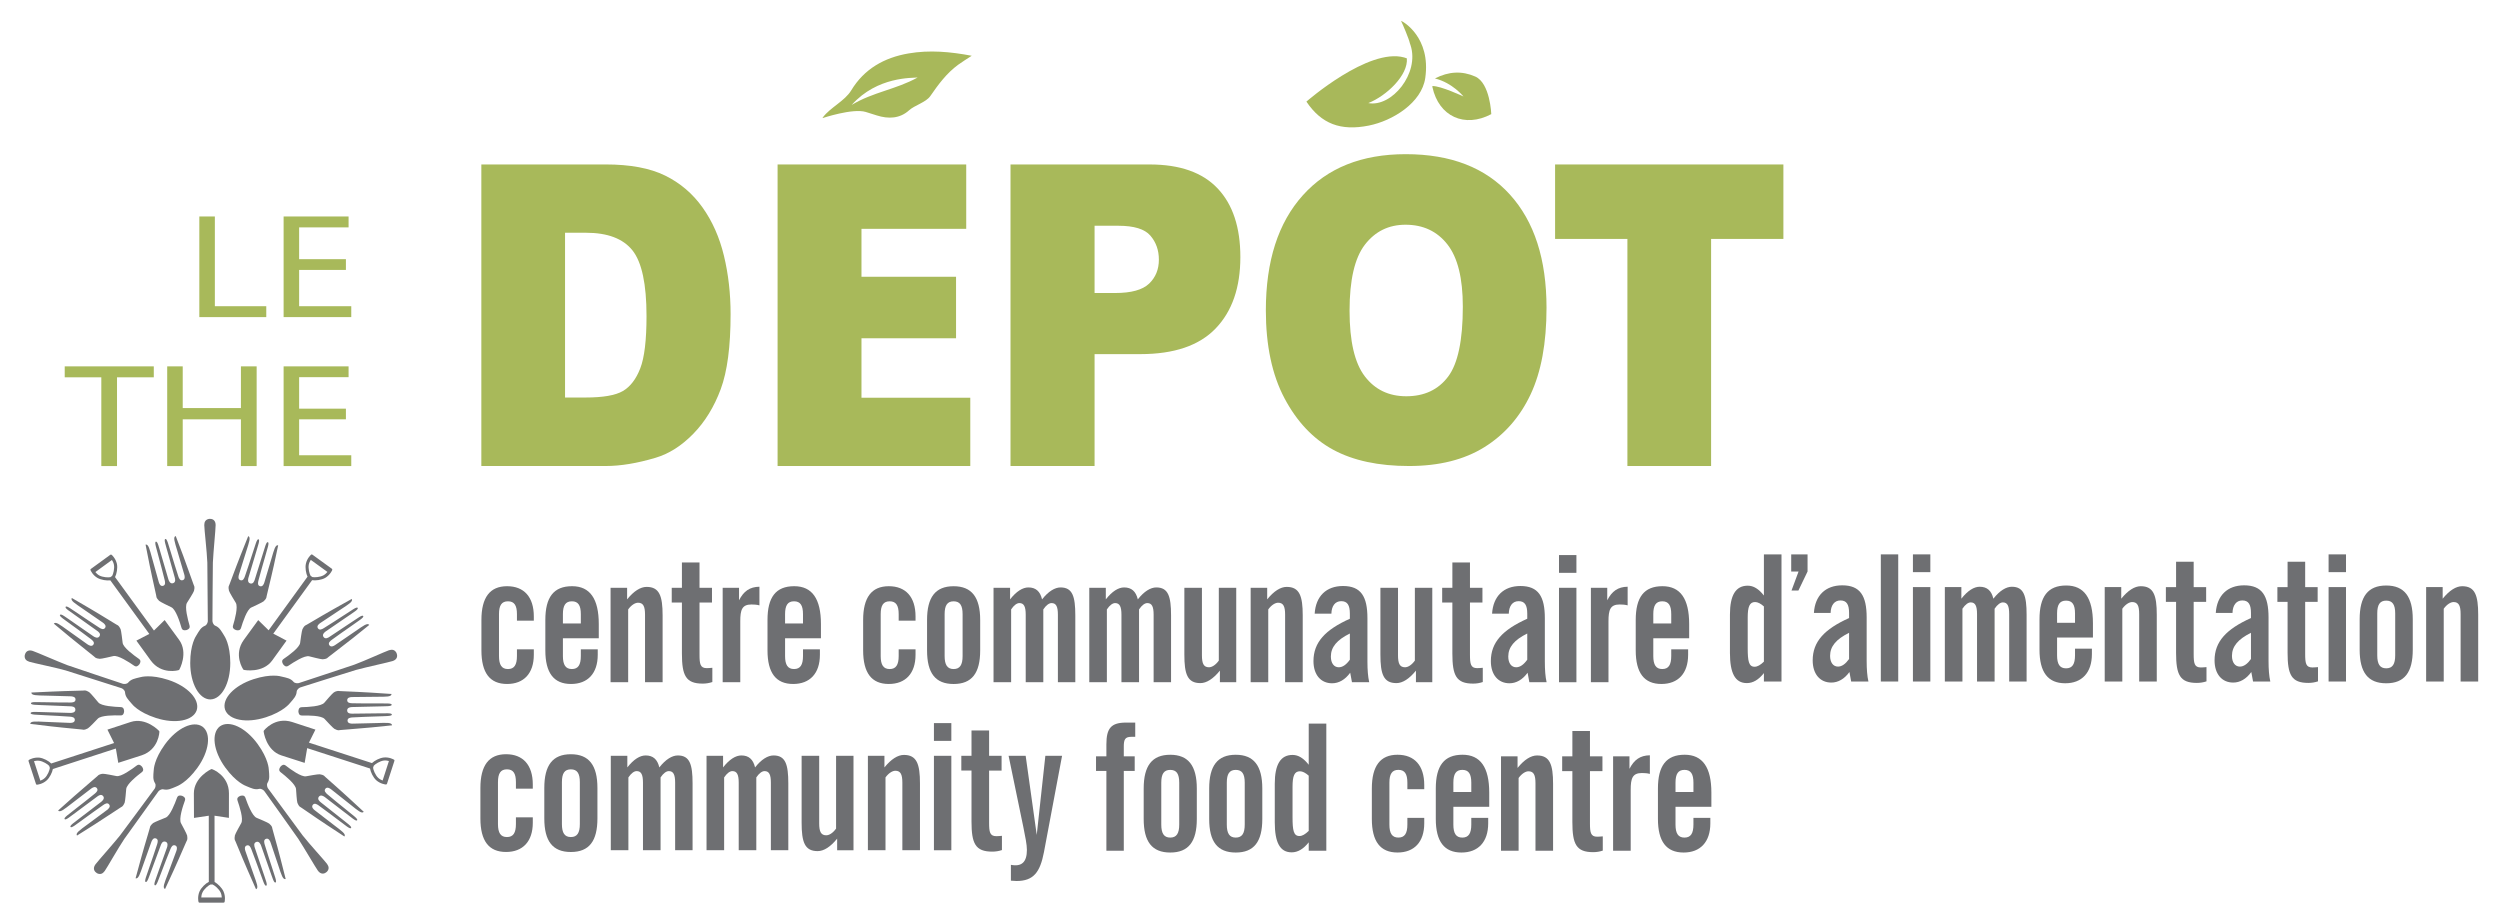
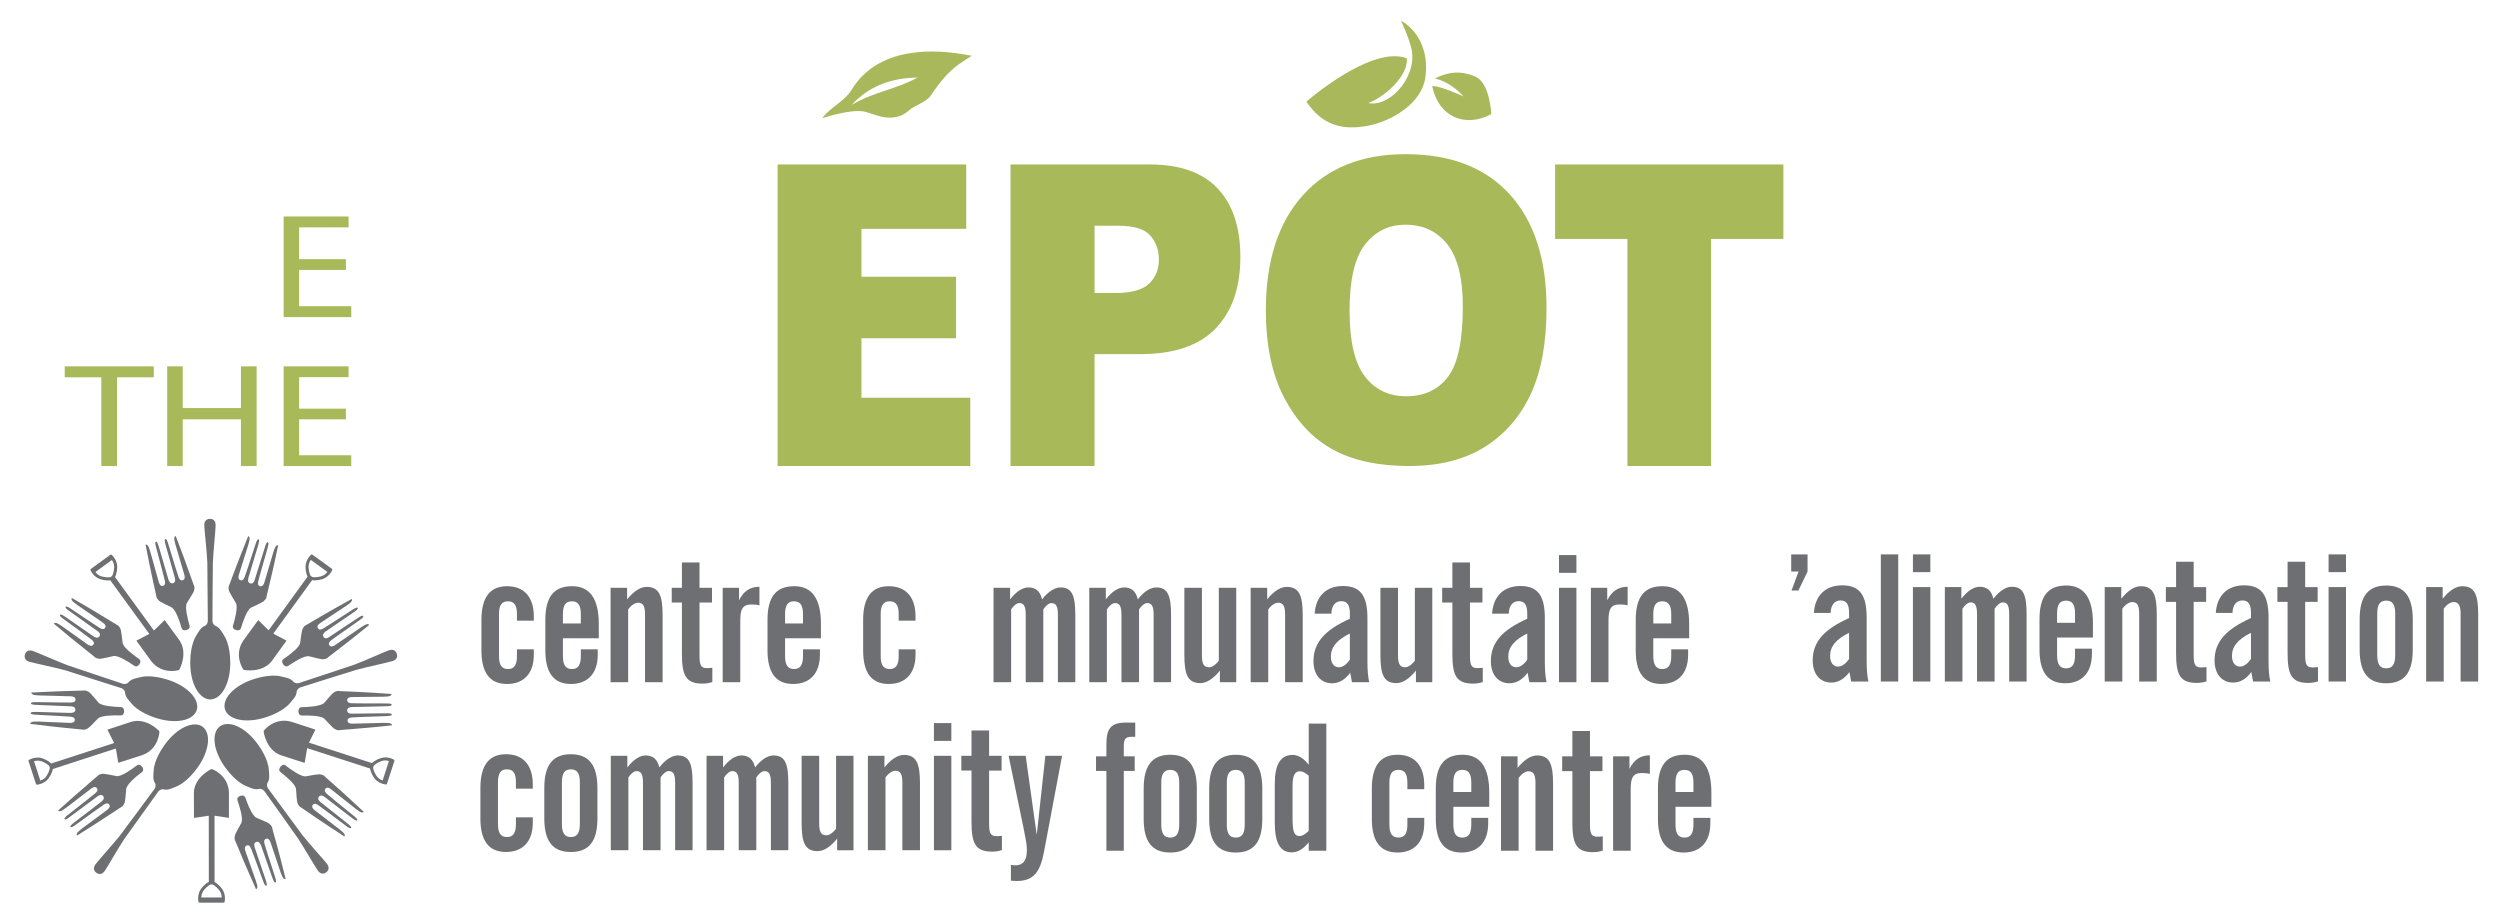
<svg xmlns="http://www.w3.org/2000/svg" version="1.1" id="Layer_1" x="0px" y="0px" viewBox="0 0 176 65" style="enable-background:new 0 0 176 65;" xml:space="preserve">
  <style type="text/css">
	.st0{fill:none;}
	.st1{fill:#A8B95A;}
	.st2{fill:#A8B85A;}
	.st3{fill:#6E6F72;}
	.st4{fill-rule:evenodd;clip-rule:evenodd;fill:#6E6F72;}
</style>
  <rect id="backgroundrect" class="st0" width="176" height="65" />
  <g>
    <g id="Layer_1_00000178927545087112599070000002622505163546631613_">
	</g>
    <g id="Layer_2_00000028314462953002932240000016105576952425116288_">
      <g id="svg_1">
-         <polygon id="svg_2" class="st1" points="14.033,15.24 15.126,15.24 15.126,21.557 18.746,21.557 18.746,22.325 14.033,22.325         " />
        <polygon id="svg_3" class="st1" points="24.352,19.003 21.059,19.003 21.059,21.557 24.729,21.557 24.729,22.324 19.966,22.324      19.966,15.24 24.54,15.24 24.54,16.008 21.059,16.008 21.059,18.246 24.352,18.246    " />
        <polygon id="svg_4" class="st1" points="7.133,26.563 4.556,26.563 4.556,25.792 10.827,25.792 10.827,26.563 8.238,26.563      8.238,32.811 7.133,32.811    " />
        <polygon id="svg_5" class="st1" points="12.864,25.792 12.864,28.728 16.961,28.728 16.961,25.792 18.068,25.792 18.068,32.811      16.961,32.811 16.961,29.521 12.864,29.521 12.864,32.811 11.771,32.811 11.771,25.792    " />
        <polygon id="svg_6" class="st1" points="24.352,29.52 21.059,29.52 21.059,32.05 24.729,32.05 24.729,32.811 19.966,32.811      19.966,25.792 24.54,25.792 24.54,26.553 21.059,26.553 21.059,28.77 24.352,28.77    " />
      </g>
      <path id="svg_7" class="st2" d="M57.903,8.316c0,0,0.018-0.04,0.031-0.058c0.519-0.695,1.542-1.148,1.993-1.897    c0.911-1.508,2.32-2.304,4.031-2.599c1.485-0.256,2.957-0.12,4.452,0.164c-0.335,0.221-0.653,0.412-0.952,0.63    c-0.815,0.595-1.402,1.393-1.968,2.213c-0.3,0.432-1.103,0.645-1.489,0.995c-0.655,0.594-1.458,0.619-2.269,0.364    c-0.435-0.136-0.349-0.114-0.785-0.247C60.033,7.604,57.903,8.316,57.903,8.316 M59.957,7.388    c1.516-0.913,3.121-1.086,4.645-1.933C64.241,5.5,61.773,5.364,59.957,7.388" />
      <path id="svg_8" class="st2" d="M91.971,7.153c1.053,1.572,2.419,2.083,4.391,1.688c1.68-0.334,3.732-1.605,3.978-3.36    c0.402-2.852-1.561-3.971-1.708-4.014c0.11,0.219,0.557,1.259,0.623,1.578c0.01,0.047,0.032,0.093,0.048,0.14    c0.648,1.979-1.323,4.385-2.974,4.072c1.284-0.506,2.816-1.967,2.714-3.148c-0.078-0.026-0.133-0.049-0.189-0.064    C96.328,3.341,91.971,7.153,91.971,7.153" />
      <path id="svg_9" class="st2" d="M100.841,6.058c0.58-0.021,2.187,0.734,2.187,0.734s-0.766-0.96-2.008-1.269    c0.968-0.499,1.901-0.545,2.836-0.135c1.052,0.462,1.13,2.647,1.13,2.647c-1.876,0.996-3.696,0.167-4.144-1.905    C100.834,6.096,100.841,6.058,100.841,6.058" />
-       <path id="svg_10" class="st1" d="M33.886,11.577h8.755c1.725,0,3.119,0.261,4.182,0.783c1.062,0.521,1.94,1.268,2.634,2.244    c0.694,0.974,1.197,2.109,1.509,3.403s0.468,2.664,0.468,4.112c0,2.269-0.231,4.029-0.695,5.279    c-0.465,1.25-1.108,2.298-1.932,3.142c-0.824,0.844-1.709,1.407-2.654,1.687c-1.292,0.387-2.463,0.58-3.512,0.58h-8.755    C33.886,32.807,33.886,11.577,33.886,11.577z M39.779,16.385v11.6h1.444c1.231,0,2.107-0.153,2.627-0.456    c0.521-0.305,0.929-0.836,1.223-1.593c0.295-0.758,0.442-1.988,0.442-3.687c0-2.249-0.329-3.788-0.987-4.619    c-0.66-0.83-1.752-1.245-3.279-1.245H39.779z" />
      <polygon id="svg_11" class="st1" points="54.742,11.578 68.022,11.578 68.022,16.11 60.648,16.11 60.648,19.484 67.306,19.484     67.306,23.814 60.648,23.814 60.648,28 68.308,28 68.308,32.807 54.742,32.807   " />
      <path id="svg_12" class="st1" d="M71.14,11.578h9.794c2.134,0,3.731,0.565,4.794,1.695c1.062,1.128,1.593,2.737,1.593,4.822    c0,2.142-0.578,3.817-1.736,5.024c-1.157,1.207-2.925,1.811-5.301,1.811h-3.226v7.878H71.14V11.578z M77.058,20.628h1.444    c1.137,0,1.933-0.22,2.393-0.659c0.46-0.44,0.69-1.002,0.69-1.688c0-0.666-0.2-1.23-0.598-1.693    c-0.4-0.464-1.15-0.695-2.251-0.695h-1.678V20.628z" />
      <path id="svg_13" class="st1" d="M89.116,21.845c0-3.466,0.867-6.164,2.602-8.094c1.734-1.932,4.149-2.897,7.245-2.897    c3.174,0,5.62,0.949,7.337,2.846c1.717,1.897,2.575,4.554,2.575,7.971c0,2.481-0.375,4.515-1.125,6.104    c-0.75,1.588-1.834,2.824-3.252,3.707s-3.185,1.326-5.301,1.326c-2.15,0-3.93-0.382-5.339-1.145    c-1.41-0.763-2.552-1.97-3.428-3.62C89.554,26.393,89.116,24.326,89.116,21.845 M95.009,21.874c0,2.144,0.357,3.683,1.073,4.619    c0.716,0.937,1.689,1.404,2.92,1.404c1.267,0,2.246-0.458,2.94-1.375s1.041-2.563,1.041-4.937c0-1.999-0.362-3.459-1.086-4.38    c-0.725-0.923-1.706-1.384-2.947-1.384c-1.188,0-2.141,0.469-2.862,1.405C95.368,18.162,95.009,19.712,95.009,21.874" />
      <polygon id="svg_14" class="st1" points="109.478,11.578 125.551,11.578 125.551,16.82 120.461,16.82 120.461,32.807     114.569,32.807 114.569,16.82 109.478,16.82   " />
      <path id="svg_15" class="st3" d="M37.509,57.925c0,1.312-0.706,2.054-1.883,2.054c-1.212,0-1.806-0.778-1.806-2.364v-2.142    c0-1.584,0.594-2.376,1.806-2.376c1.19,0,1.883,0.755,1.883,2.129v0.297h-1.188v-0.458c0-0.619-0.187-0.904-0.632-0.904    c-0.446,0-0.632,0.285-0.632,0.904v2.948c0,0.619,0.186,0.915,0.632,0.915c0.445,0,0.632-0.296,0.632-0.915v-0.472h1.188V57.925z" />
      <path id="svg_16" class="st3" d="M42.059,57.617c0,1.596-0.581,2.364-1.87,2.364c-1.288,0-1.87-0.768-1.87-2.364v-2.143    c0-1.596,0.582-2.376,1.87-2.376c1.276,0,1.87,0.78,1.87,2.376V57.617z M40.189,54.162c-0.445,0-0.63,0.284-0.63,0.902v2.95    c0,0.618,0.185,0.914,0.63,0.914s0.632-0.296,0.632-0.914v-2.95C40.821,54.446,40.634,54.162,40.189,54.162" />
      <path id="svg_17" class="st3" d="M43,53.208h1.164v0.818c0.445-0.571,0.89-0.843,1.288-0.843c0.52,0,0.83,0.272,0.965,0.843    c0.446-0.571,0.905-0.843,1.301-0.843c0.841,0,1.039,0.632,1.039,1.969v4.704H47.53v-4.753c0-0.569-0.122-0.817-0.445-0.817    c-0.173,0-0.383,0.148-0.581,0.445v5.125h-1.238v-4.753c0-0.569-0.124-0.817-0.446-0.817c-0.173,0-0.384,0.148-0.581,0.445v5.125    H43V53.208z" />
      <path id="svg_18" class="st3" d="M49.74,53.208h1.164v0.818c0.445-0.571,0.89-0.843,1.288-0.843c0.519,0,0.829,0.272,0.965,0.843    c0.445-0.571,0.904-0.843,1.301-0.843c0.841,0,1.039,0.632,1.039,1.969v4.704H54.27v-4.753c0-0.569-0.122-0.817-0.445-0.817    c-0.173,0-0.384,0.148-0.581,0.445v5.125h-1.238v-4.753c0-0.569-0.125-0.817-0.447-0.817c-0.173,0-0.383,0.148-0.58,0.445v5.125    H49.74V53.208z" />
      <path id="svg_19" class="st3" d="M60.086,59.858h-1.151V59.04c-0.471,0.584-0.941,0.879-1.374,0.879    c-0.916,0-1.127-0.644-1.127-2.005v-4.705h1.237v4.753c0,0.584,0.124,0.843,0.497,0.843c0.21,0,0.47-0.162,0.692-0.472v-5.124    h1.226C60.086,53.209,60.086,59.858,60.086,59.858z" />
      <path id="svg_20" class="st3" d="M61.1,53.208h1.164v0.818c0.471-0.583,0.942-0.88,1.373-0.88c0.904,0,1.129,0.645,1.129,2.006    v4.704h-1.24v-4.753c0-0.583-0.123-0.842-0.495-0.842c-0.198,0-0.47,0.161-0.692,0.47v5.125H61.1    C61.1,59.856,61.1,53.208,61.1,53.208z" />
      <path id="svg_21" class="st3" d="M65.749,50.907h1.225v1.251h-1.225V50.907z M65.749,53.209h1.225v6.649h-1.225V53.209z" />
      <path id="svg_22" class="st3" d="M68.394,54.248h-0.717V53.21h0.717v-1.784h1.239v1.784h0.879v1.038h-0.879v3.666    c0,0.655,0.05,0.953,0.507,0.953c0.124,0,0.248-0.012,0.396-0.025v1.003c-0.223,0.074-0.446,0.11-0.681,0.11    c-1.189,0-1.461-0.569-1.461-2.115L68.394,54.248L68.394,54.248z" />
      <path id="svg_23" class="st3" d="M71.167,60.884c0.768,0.15,1.127-0.198,1.127-1.052c0-0.372-0.112-0.916-0.249-1.596l-1.04-5.028    h1.202l0.779,5.572l0.607-5.572h1.177l-1.276,6.784c-0.273,1.413-0.73,2.031-1.931,2.031c-0.11,0-0.235-0.012-0.396-0.024V60.884z    " />
      <path id="svg_24" class="st3" d="M77.89,54.274h-0.73v-1.026h0.73v-0.844c0-1.14,0.334-1.534,1.387-1.534h0.644v1.002h-0.272    c-0.447,0-0.534,0.186-0.534,0.692v0.684h0.768v1.026h-0.768v5.62H77.89V54.274z" />
      <path id="svg_25" class="st3" d="M84.256,57.655c0,1.596-0.582,2.363-1.87,2.363s-1.87-0.767-1.87-2.363v-2.143    c0-1.597,0.582-2.377,1.87-2.377c1.275,0,1.87,0.78,1.87,2.377V57.655z M82.386,54.2c-0.445,0-0.632,0.283-0.632,0.902v2.948    c0,0.618,0.187,0.916,0.632,0.916c0.445,0,0.632-0.298,0.632-0.916v-2.948C83.018,54.483,82.831,54.2,82.386,54.2" />
      <path id="svg_26" class="st3" d="M88.866,57.655c0,1.596-0.58,2.363-1.869,2.363c-1.288,0-1.87-0.767-1.87-2.363v-2.143    c0-1.597,0.582-2.377,1.87-2.377c1.276,0,1.869,0.78,1.869,2.377V57.655z M86.997,54.2c-0.445,0-0.63,0.283-0.63,0.902v2.948    c0,0.618,0.185,0.916,0.63,0.916c0.446,0,0.632-0.298,0.632-0.916v-2.948C87.629,54.483,87.443,54.2,86.997,54.2" />
      <path id="svg_27" class="st3" d="M93.373,59.893h-1.239V59.3c-0.371,0.47-0.767,0.705-1.2,0.705c-0.832,0-1.19-0.705-1.19-2.117    v-2.711c0-1.36,0.41-2.03,1.251-2.03c0.408,0,0.768,0.222,1.139,0.693v-2.898h1.239V59.893z M91.515,54.298    c-0.396,0-0.52,0.345-0.52,1.089v2.154c0,0.915,0.075,1.315,0.483,1.315c0.21,0,0.409-0.125,0.656-0.361v-3.887    C91.911,54.409,91.701,54.298,91.515,54.298" />
      <path id="svg_28" class="st3" d="M100.267,57.963c0,1.312-0.705,2.054-1.882,2.054c-1.213,0-1.807-0.778-1.807-2.364v-2.142    c0-1.584,0.594-2.377,1.807-2.377c1.189,0,1.882,0.754,1.882,2.128v0.299h-1.188v-0.458c0-0.619-0.187-0.905-0.632-0.905    c-0.446,0-0.633,0.286-0.633,0.905v2.946c0,0.619,0.187,0.916,0.633,0.916c0.445,0,0.632-0.297,0.632-0.916v-0.471h1.188    C100.267,57.578,100.267,57.963,100.267,57.963z" />
      <path id="svg_29" class="st3" d="M104.769,57.963c0,1.312-0.706,2.055-1.884,2.055c-1.213,0-1.805-0.78-1.805-2.364v-2.143    c0-1.597,0.581-2.378,1.882-2.378c1.261,0,1.88,0.893,1.88,2.663v1.002h-2.525v1.251c0,0.618,0.185,0.917,0.63,0.917    c0.447,0,0.632-0.299,0.632-0.917v-0.47h1.19V57.963z M102.317,55.759h1.262v-0.655c0-0.621-0.185-0.905-0.632-0.905    c-0.445,0-0.63,0.284-0.63,0.905V55.759z" />
      <path id="svg_30" class="st3" d="M105.671,53.247h1.165v0.816c0.47-0.583,0.941-0.879,1.374-0.879    c0.902,0,1.127,0.644,1.127,2.005v4.704h-1.239v-4.751c0-0.583-0.124-0.843-0.495-0.843c-0.199,0-0.471,0.162-0.693,0.471v5.123    h-1.239V53.247z" />
      <path id="svg_31" class="st3" d="M110.695,54.286h-0.718v-1.038h0.718v-1.785h1.238v1.785h0.879v1.038h-0.879v3.665    c0,0.656,0.05,0.953,0.508,0.953c0.123,0,0.247-0.013,0.395-0.024v1.002c-0.223,0.075-0.446,0.11-0.68,0.11    c-1.19,0-1.461-0.569-1.461-2.116V54.286z" />
      <path id="svg_32" class="st3" d="M113.562,53.247h1.152v0.879c0.333-0.646,0.755-0.942,1.436-0.954v1.312    c-0.173-0.049-0.36-0.063-0.557-0.063c-0.67,0-0.792,0.373-0.792,1.19v4.282h-1.239V53.247z" />
      <path id="svg_33" class="st3" d="M120.408,57.963c0,1.312-0.706,2.055-1.882,2.055c-1.215,0-1.807-0.78-1.807-2.364v-2.143    c0-1.597,0.581-2.378,1.882-2.378c1.262,0,1.88,0.893,1.88,2.663v1.002h-2.525v1.251c0,0.618,0.185,0.917,0.63,0.917    c0.448,0,0.632-0.299,0.632-0.917v-0.47h1.19C120.408,57.579,120.408,57.963,120.408,57.963z M117.956,55.759h1.262v-0.655    c0-0.621-0.184-0.905-0.632-0.905c-0.445,0-0.63,0.284-0.63,0.905V55.759z" />
      <path id="svg_34" class="st3" d="M37.581,46.096c0,1.313-0.706,2.056-1.883,2.056c-1.212,0-1.806-0.78-1.806-2.366v-2.141    c0-1.583,0.594-2.376,1.806-2.376c1.19,0,1.883,0.754,1.883,2.129v0.298h-1.188v-0.46c0-0.618-0.187-0.904-0.632-0.904    c-0.446,0-0.632,0.286-0.632,0.904v2.948c0,0.618,0.186,0.917,0.632,0.917c0.445,0,0.632-0.299,0.632-0.917v-0.471h1.188V46.096z" />
      <path id="svg_35" class="st3" d="M42.081,46.097c0,1.313-0.706,2.055-1.882,2.055c-1.214,0-1.807-0.781-1.807-2.364v-2.142    c0-1.598,0.581-2.378,1.882-2.378c1.262,0,1.88,0.891,1.88,2.662v1.003h-2.525v1.251c0,0.618,0.186,0.916,0.632,0.916    c0.445,0,0.63-0.298,0.63-0.916v-0.47h1.19V46.097z M39.629,43.892h1.262v-0.655c0-0.619-0.185-0.905-0.63-0.905    c-0.446,0-0.632,0.286-0.632,0.905V43.892z" />
      <path id="svg_36" class="st3" d="M42.984,41.379h1.165v0.817c0.47-0.583,0.94-0.879,1.374-0.879c0.902,0,1.125,0.645,1.125,2.006    v4.704H45.41v-4.753c0-0.583-0.123-0.842-0.494-0.842c-0.199,0-0.471,0.161-0.693,0.472v5.123h-1.239    C42.984,48.027,42.984,41.379,42.984,41.379z" />
      <path id="svg_37" class="st3" d="M48.007,42.42H47.29v-1.04h0.717v-1.783h1.239v1.783h0.878v1.04h-0.878v3.663    c0,0.658,0.049,0.954,0.507,0.954c0.124,0,0.247-0.012,0.396-0.025v1.003c-0.224,0.076-0.446,0.111-0.682,0.111    c-1.188,0-1.46-0.569-1.46-2.116V42.42z" />
      <path id="svg_38" class="st3" d="M50.876,41.379h1.152v0.88c0.333-0.646,0.754-0.942,1.436-0.954v1.313    c-0.175-0.049-0.36-0.063-0.557-0.063c-0.67,0-0.792,0.373-0.792,1.188v4.284h-1.239C50.876,48.027,50.876,41.379,50.876,41.379z" />
      <path id="svg_39" class="st3" d="M57.721,46.097c0,1.313-0.707,2.055-1.883,2.055c-1.213,0-1.806-0.781-1.806-2.364v-2.142    c0-1.598,0.58-2.378,1.881-2.378c1.262,0,1.881,0.891,1.881,2.662v1.003h-2.525v1.251c0,0.618,0.186,0.916,0.63,0.916    c0.447,0,0.632-0.298,0.632-0.916v-0.47h1.19V46.097z M55.269,43.892h1.262v-0.655c0-0.619-0.185-0.905-0.632-0.905    c-0.444,0-0.63,0.286-0.63,0.905V43.892z" />
      <path id="svg_40" class="st3" d="M64.454,46.096c0,1.313-0.705,2.056-1.883,2.056c-1.212,0-1.806-0.78-1.806-2.366v-2.141    c0-1.583,0.594-2.376,1.806-2.376c1.19,0,1.883,0.754,1.883,2.129v0.298h-1.187v-0.46c0-0.618-0.188-0.904-0.633-0.904    c-0.446,0-0.633,0.286-0.633,0.904v2.948c0,0.618,0.187,0.917,0.633,0.917c0.445,0,0.633-0.299,0.633-0.917v-0.471h1.187V46.096z" />
-       <path id="svg_41" class="st3" d="M69.005,45.788c0,1.598-0.582,2.365-1.87,2.365s-1.87-0.767-1.87-2.365v-2.142    c0-1.596,0.582-2.376,1.87-2.376c1.275,0,1.87,0.78,1.87,2.376V45.788z M67.135,42.333c-0.445,0-0.633,0.285-0.633,0.902v2.95    c0,0.618,0.188,0.916,0.633,0.916s0.632-0.298,0.632-0.916v-2.95C67.767,42.618,67.58,42.333,67.135,42.333" />
      <path id="svg_42" class="st3" d="M69.945,41.379h1.165v0.817c0.444-0.569,0.89-0.841,1.288-0.841c0.519,0,0.828,0.272,0.964,0.841    c0.446-0.569,0.905-0.841,1.301-0.841c0.841,0,1.039,0.631,1.039,1.968v4.704h-1.226v-4.753c0-0.569-0.123-0.817-0.446-0.817    c-0.173,0-0.383,0.148-0.581,0.447v5.123h-1.238v-4.753c0-0.569-0.125-0.817-0.446-0.817c-0.173,0-0.384,0.148-0.581,0.447v5.123    h-1.239C69.945,48.027,69.945,41.379,69.945,41.379z" />
      <path id="svg_43" class="st3" d="M76.685,41.379h1.164v0.817c0.445-0.569,0.89-0.841,1.287-0.841c0.519,0,0.83,0.272,0.966,0.841    c0.445-0.569,0.905-0.841,1.3-0.841c0.842,0,1.04,0.631,1.04,1.968v4.704h-1.227v-4.753c0-0.569-0.122-0.817-0.445-0.817    c-0.174,0-0.384,0.148-0.582,0.447v5.123H78.95v-4.753c0-0.569-0.124-0.817-0.446-0.817c-0.173,0-0.383,0.148-0.58,0.447v5.123    h-1.239L76.685,41.379L76.685,41.379z" />
      <path id="svg_44" class="st3" d="M87.031,48.028h-1.15v-0.816c-0.472,0.582-0.942,0.879-1.375,0.879    c-0.917,0-1.127-0.646-1.127-2.006V41.38h1.237v4.753c0,0.583,0.124,0.843,0.497,0.843c0.21,0,0.47-0.162,0.692-0.47V41.38h1.226    V48.028z" />
      <path id="svg_45" class="st3" d="M88.046,41.379h1.164v0.817c0.471-0.583,0.941-0.879,1.373-0.879    c0.904,0,1.129,0.645,1.129,2.006v4.704h-1.24v-4.753c0-0.583-0.123-0.842-0.494-0.842c-0.199,0-0.472,0.161-0.693,0.472v5.123    h-1.239V41.379z" />
      <path id="svg_46" class="st3" d="M95.054,47.36c-0.359,0.495-0.803,0.743-1.275,0.743c-0.791,0-1.311-0.595-1.311-1.561    c0-1.325,0.829-2.204,2.562-2.983V43.2c0-0.595-0.173-0.878-0.607-0.878c-0.433,0-0.681,0.344-0.693,0.878h-1.177    c0.076-1.227,0.819-1.945,1.994-1.945c1.263,0,1.72,0.732,1.72,2.266v3.057c0,0.583,0.038,1.066,0.125,1.45h-1.214L95.054,47.36z     M93.693,46.22c0,0.471,0.222,0.756,0.558,0.756c0.272,0,0.531-0.185,0.779-0.533v-1.844    C94.126,45.044,93.693,45.552,93.693,46.22" />
      <path id="svg_47" class="st3" d="M100.833,48.028h-1.151v-0.816c-0.471,0.582-0.941,0.879-1.374,0.879    c-0.917,0-1.127-0.646-1.127-2.006V41.38h1.239v4.753c0,0.583,0.122,0.843,0.495,0.843c0.21,0,0.47-0.162,0.692-0.47V41.38h1.226    V48.028z" />
      <path id="svg_48" class="st3" d="M102.247,42.42h-0.718v-1.04h0.718v-1.783h1.239v1.783h0.878v1.04h-0.878v3.663    c0,0.658,0.049,0.954,0.507,0.954c0.123,0,0.248-0.012,0.395-0.025v1.003c-0.223,0.076-0.446,0.111-0.68,0.111    c-1.19,0-1.461-0.569-1.461-2.116V42.42z" />
      <path id="svg_49" class="st3" d="M107.543,47.36c-0.359,0.495-0.804,0.743-1.275,0.743c-0.791,0-1.312-0.595-1.312-1.561    c0-1.325,0.83-2.204,2.563-2.983V43.2c0-0.595-0.173-0.878-0.607-0.878c-0.433,0-0.681,0.344-0.693,0.878h-1.177    c0.077-1.227,0.819-1.945,1.994-1.945c1.263,0,1.721,0.732,1.721,2.266v3.057c0,0.583,0.036,1.066,0.124,1.45h-1.214    L107.543,47.36z M106.182,46.22c0,0.471,0.223,0.756,0.557,0.756c0.273,0,0.531-0.185,0.78-0.533v-1.844    C106.615,45.044,106.182,45.552,106.182,46.22" />
      <path id="svg_50" class="st3" d="M109.754,39.077h1.226v1.251h-1.226V39.077z M109.754,41.381h1.226v6.648h-1.226V41.381z" />
      <path id="svg_51" class="st3" d="M111.999,41.379h1.151v0.88c0.333-0.646,0.755-0.942,1.436-0.954v1.313    c-0.173-0.049-0.36-0.063-0.557-0.063c-0.669,0-0.792,0.373-0.792,1.188v4.284h-1.238V41.379z" />
      <path id="svg_52" class="st3" d="M118.844,46.097c0,1.313-0.706,2.055-1.883,2.055c-1.213,0-1.806-0.781-1.806-2.364v-2.142    c0-1.598,0.582-2.378,1.882-2.378c1.262,0,1.88,0.891,1.88,2.662v1.003h-2.525v1.251c0,0.618,0.186,0.916,0.632,0.916    s0.631-0.298,0.631-0.916v-0.47h1.189C118.844,45.714,118.844,46.097,118.844,46.097z M116.392,43.892h1.263v-0.655    c0-0.619-0.185-0.905-0.631-0.905s-0.632,0.286-0.632,0.905V43.892z" />
-       <path id="svg_53" class="st3" d="M125.417,47.98h-1.238v-0.595c-0.371,0.47-0.768,0.705-1.201,0.705    c-0.829,0-1.19-0.705-1.19-2.117v-2.711c0-1.361,0.41-2.03,1.251-2.03c0.409,0,0.769,0.223,1.14,0.692v-2.895h1.238V47.98z     M123.559,42.383c-0.396,0-0.52,0.347-0.52,1.089v2.155c0,0.915,0.075,1.312,0.483,1.312c0.211,0,0.409-0.123,0.657-0.358v-3.888    C123.955,42.493,123.745,42.383,123.559,42.383" />
      <path id="svg_54" class="st3" d="M130.2,47.31c-0.359,0.497-0.805,0.743-1.275,0.743c-0.792,0-1.312-0.596-1.312-1.562    c0-1.323,0.829-2.202,2.562-2.981v-0.359c0-0.595-0.173-0.88-0.607-0.88c-0.433,0-0.681,0.347-0.693,0.88h-1.176    c0.074-1.226,0.817-1.944,1.993-1.944c1.263,0,1.721,0.731,1.721,2.265v3.058c0,0.583,0.036,1.065,0.124,1.449h-1.215L130.2,47.31    z M128.838,46.171c0,0.472,0.223,0.757,0.557,0.757c0.273,0,0.532-0.188,0.78-0.534V44.55    C129.271,44.996,128.838,45.503,128.838,46.171" />
      <rect id="svg_55" x="132.41" y="39.028" class="st3" width="1.225" height="8.951" />
      <path id="svg_56" class="st3" d="M134.67,39.028h1.226v1.251h-1.226V39.028z M134.67,41.331h1.226v6.648h-1.226V41.331z" />
      <path id="svg_57" class="st3" d="M136.917,41.331h1.163v0.817c0.446-0.57,0.891-0.841,1.289-0.841    c0.518,0,0.829,0.271,0.965,0.841c0.445-0.57,0.904-0.841,1.3-0.841c0.841,0,1.039,0.631,1.039,1.968v4.705h-1.226v-4.753    c0-0.57-0.122-0.818-0.445-0.818c-0.173,0-0.384,0.149-0.582,0.445v5.126h-1.237v-4.753c0-0.57-0.125-0.818-0.447-0.818    c-0.173,0-0.383,0.149-0.581,0.445v5.126h-1.238L136.917,41.331L136.917,41.331z" />
      <path id="svg_58" class="st3" d="M147.27,46.047c0,1.313-0.707,2.055-1.883,2.055c-1.214,0-1.806-0.779-1.806-2.363v-2.143    c0-1.596,0.581-2.377,1.882-2.377c1.261,0,1.88,0.892,1.88,2.66v1.005h-2.525v1.251c0,0.618,0.185,0.916,0.633,0.916    c0.444,0,0.63-0.298,0.63-0.916v-0.471h1.189L147.27,46.047L147.27,46.047z M144.818,43.844h1.263v-0.656    c0-0.62-0.186-0.904-0.63-0.904c-0.448,0-0.633,0.284-0.633,0.904V43.844z" />
      <path id="svg_59" class="st3" d="M148.172,41.331h1.164v0.817c0.471-0.583,0.942-0.879,1.374-0.879    c0.903,0,1.127,0.645,1.127,2.006v4.705h-1.238v-4.753c0-0.584-0.124-0.843-0.496-0.843c-0.198,0-0.47,0.161-0.692,0.47v5.126    h-1.239L148.172,41.331L148.172,41.331z" />
      <path id="svg_60" class="st3" d="M153.196,42.371h-0.718v-1.039h0.718v-1.784h1.239v1.784h0.878v1.039h-0.878v3.666    c0,0.655,0.048,0.952,0.506,0.952c0.124,0,0.249-0.013,0.396-0.024v1.002c-0.222,0.074-0.446,0.11-0.68,0.11    c-1.189,0-1.461-0.569-1.461-2.115V42.371z" />
      <path id="svg_61" class="st3" d="M158.492,47.31c-0.359,0.497-0.803,0.743-1.275,0.743c-0.792,0-1.312-0.596-1.312-1.562    c0-1.323,0.829-2.202,2.563-2.981v-0.359c0-0.595-0.173-0.88-0.608-0.88c-0.432,0-0.68,0.347-0.692,0.88h-1.177    c0.077-1.226,0.819-1.944,1.994-1.944c1.262,0,1.72,0.731,1.72,2.265v3.058c0,0.583,0.037,1.065,0.124,1.449h-1.214L158.492,47.31    z M157.13,46.171c0,0.472,0.224,0.757,0.559,0.757c0.271,0,0.531-0.188,0.779-0.534V44.55    C157.564,44.996,157.13,45.503,157.13,46.171" />
      <path id="svg_62" class="st3" d="M161.046,42.371h-0.718v-1.039h0.718v-1.784h1.238v1.784h0.879v1.039h-0.879v3.666    c0,0.655,0.049,0.952,0.507,0.952c0.124,0,0.248-0.013,0.396-0.024v1.002c-0.222,0.074-0.446,0.11-0.68,0.11    c-1.19,0-1.461-0.569-1.461-2.115L161.046,42.371L161.046,42.371z" />
      <path id="svg_63" class="st3" d="M163.933,39.028h1.226v1.251h-1.226V39.028z M163.933,41.331h1.226v6.648h-1.226V41.331z" />
      <path id="svg_64" class="st3" d="M169.859,45.739c0,1.596-0.582,2.364-1.869,2.364c-1.288,0-1.87-0.768-1.87-2.364v-2.143    c0-1.596,0.582-2.376,1.87-2.376c1.275,0,1.869,0.78,1.869,2.376V45.739z M167.99,42.284c-0.445,0-0.631,0.284-0.631,0.903v2.948    c0,0.62,0.186,0.915,0.631,0.915c0.445,0,0.632-0.295,0.632-0.915v-2.948C168.622,42.568,168.435,42.284,167.99,42.284" />
      <path id="svg_65" class="st3" d="M170.8,41.331h1.164v0.817c0.472-0.583,0.941-0.879,1.374-0.879c0.904,0,1.127,0.645,1.127,2.006    v4.705h-1.238v-4.753c0-0.584-0.124-0.843-0.494-0.843c-0.2,0-0.471,0.161-0.694,0.47v5.126H170.8L170.8,41.331L170.8,41.331z" />
      <polyline id="svg_66" class="st3" points="126.122,41.574 126.619,40.234 126.101,40.234 126.101,39.031 127.252,39.031     127.252,40.234 126.608,41.574   " />
      <g id="svg_68">
        <path id="svg_69" class="st4" d="M16.601,44.352c-0.136-0.053-0.251-0.134-0.193-0.325c0.122-0.399,0.369-1.31,0.187-1.597     c-0.059-0.095-0.456-0.745-0.476-0.846c-0.031-0.117-0.038-0.233-0.01-0.344c-0.041,0.178,0.409-1.095,0.819-2.127     c0.254-0.644,0.543-1.369,0.546-1.369c0.202,0.067,0.063,0.431-0.128,1.035c-0.141,0.444-0.39,1.237-0.521,1.662     c-0.039,0.117-0.089,0.348,0.104,0.407c0.185,0.058,0.265-0.139,0.313-0.275c0.151-0.426,0.396-1.182,0.536-1.614     c0.198-0.595,0.304-1.029,0.418-0.993c0.125,0.036-0.022,0.398-0.217,1.071c-0.118,0.409-0.365,1.213-0.485,1.624     c-0.031,0.097-0.086,0.35,0.12,0.412h-0.002c0.22,0.066,0.297-0.178,0.327-0.278c0.129-0.406,0.374-1.211,0.506-1.618     c0.213-0.665,0.293-1.046,0.416-1.008c0.116,0.037-0.037,0.452-0.207,1.06c-0.125,0.435-0.346,1.198-0.459,1.638     c-0.035,0.137-0.078,0.344,0.107,0.401c0.192,0.058,0.279-0.159,0.313-0.278c0.129-0.428,0.367-1.224,0.498-1.671     c0.179-0.608,0.268-0.988,0.472-0.929c0.002,0.002-0.164,0.764-0.311,1.44c-0.239,1.084-0.577,2.392-0.512,2.222     c-0.039,0.108-0.108,0.199-0.2,0.279c-0.074,0.071-0.766,0.389-0.867,0.435c-0.313,0.137-0.602,1.033-0.724,1.433     c-0.057,0.191-0.199,0.194-0.342,0.162L16.601,44.352z" />
        <path id="svg_70" class="st4" d="M13.115,44.359c-0.143,0.03-0.283,0.024-0.339-0.168c-0.114-0.4-0.403-1.299-0.713-1.44     c-0.101-0.047-0.789-0.378-0.861-0.451c-0.089-0.081-0.157-0.174-0.196-0.284c0.064,0.173-0.251-1.139-0.471-2.227     c-0.137-0.679-0.289-1.445-0.287-1.447c0.206-0.054,0.287,0.327,0.456,0.938c0.123,0.448,0.349,1.249,0.469,1.679     c0.032,0.118,0.115,0.339,0.307,0.284c0.188-0.055,0.148-0.261,0.114-0.403c-0.104-0.439-0.311-1.207-0.428-1.644     c-0.16-0.608-0.307-1.028-0.192-1.063c0.125-0.035,0.199,0.348,0.401,1.016c0.125,0.409,0.355,1.221,0.477,1.627     c0.029,0.1,0.119,0.343,0.326,0.283h-0.001c0.22-0.063,0.152-0.31,0.124-0.411c-0.113-0.411-0.347-1.221-0.458-1.633     c-0.184-0.675-0.324-1.037-0.199-1.073c0.116-0.031,0.214,0.402,0.402,1.002c0.131,0.433,0.363,1.194,0.506,1.623     c0.046,0.135,0.122,0.332,0.31,0.279c0.192-0.055,0.146-0.285,0.11-0.404c-0.124-0.428-0.358-1.226-0.492-1.672     c-0.181-0.606-0.313-0.973-0.109-1.034c0.002-0.002,0.279,0.727,0.522,1.375c0.39,1.039,0.821,2.321,0.782,2.143     c0.025,0.111,0.016,0.226-0.017,0.342c-0.022,0.1-0.429,0.743-0.491,0.837c-0.186,0.284,0.061,1.197,0.175,1.595     c0.054,0.193-0.061,0.272-0.199,0.324L13.115,44.359z" />
        <path id="svg_71" class="st4" d="M8.736,50.096c-0.017,0.146-0.065,0.276-0.263,0.27c-0.419-0.014-1.362-0.017-1.592,0.232     c-0.076,0.083-0.603,0.634-0.694,0.679c-0.106,0.06-0.214,0.098-0.33,0.101c0.182-0.008-1.163-0.114-2.267-0.242     c-0.687-0.079-1.462-0.172-1.462-0.174c0.011-0.212,0.398-0.173,1.032-0.144c0.465,0.021,1.296,0.057,1.741,0.072     c0.122,0.007,0.358-0.004,0.366-0.203c0.006-0.195-0.203-0.223-0.346-0.234c-0.452-0.034-1.245-0.076-1.698-0.098     c-0.629-0.038-1.073-0.03-1.069-0.148c0.005-0.13,0.392-0.082,1.089-0.068c0.427,0.01,1.27,0.039,1.696,0.05     c0.102,0.003,0.362-0.006,0.369-0.223H5.306c0.009-0.227-0.248-0.239-0.351-0.242c-0.426-0.02-1.268-0.048-1.694-0.07     c-0.699-0.034-1.087-0.013-1.083-0.144c0.005-0.119,0.448-0.076,1.077-0.072c0.453,0.009,1.247,0.024,1.7,0.019     c0.143-0.001,0.354-0.011,0.362-0.207c0.005-0.199-0.227-0.227-0.351-0.23c-0.446-0.014-1.276-0.036-1.743-0.049     c-0.632-0.015-1.02-0.003-1.017-0.217c0-0.001,0.778-0.039,1.47-0.068c1.109-0.052,2.459-0.064,2.277-0.083     c0.115,0.012,0.221,0.054,0.322,0.122c0.089,0.053,0.575,0.64,0.645,0.724c0.213,0.266,1.155,0.313,1.572,0.329     c0.199,0.006,0.238,0.141,0.245,0.286L8.736,50.096z" />
-         <path id="svg_72" class="st4" d="M12.838,56.034c0.132,0.061,0.244,0.147,0.176,0.336c-0.144,0.39-0.438,1.286-0.271,1.585     c0.054,0.098,0.415,0.768,0.432,0.869c0.024,0.119,0.024,0.233-0.009,0.344c0.051-0.176-0.467,1.073-0.929,2.081     c-0.287,0.631-0.615,1.338-0.617,1.338c-0.199-0.078-0.042-0.434,0.182-1.025c0.163-0.436,0.453-1.217,0.607-1.634     c0.045-0.115,0.107-0.343-0.081-0.413c-0.184-0.064-0.274,0.125-0.328,0.257c-0.174,0.42-0.459,1.161-0.619,1.585     c-0.23,0.586-0.358,1.012-0.471,0.971c-0.122-0.045,0.044-0.398,0.272-1.058c0.14-0.402,0.429-1.193,0.571-1.595     c0.036-0.098,0.105-0.348-0.098-0.42v0.002c-0.215-0.078-0.306,0.161-0.34,0.258c-0.149,0.399-0.436,1.191-0.589,1.589     c-0.248,0.654-0.349,1.03-0.471,0.987c-0.113-0.041,0.063-0.451,0.264-1.048c0.149-0.428,0.407-1.177,0.545-1.611     c0.042-0.136,0.096-0.341-0.086-0.408c-0.188-0.069-0.288,0.147-0.327,0.263c-0.152,0.418-0.43,1.202-0.585,1.642     c-0.211,0.597-0.319,0.97-0.521,0.903c-0.001-0.002,0.203-0.753,0.387-1.421c0.295-1.071,0.701-2.358,0.626-2.193     c0.047-0.104,0.12-0.193,0.215-0.27c0.078-0.064,0.786-0.348,0.89-0.387c0.319-0.12,0.654-1.002,0.797-1.393     c0.068-0.188,0.208-0.182,0.349-0.145L12.838,56.034z" />
        <path id="svg_73" class="st4" d="M19.752,53.967c0.099-0.108,0.215-0.187,0.373-0.063c0.328,0.257,1.09,0.812,1.425,0.747     c0.109-0.023,0.858-0.158,0.961-0.142c0.118,0.012,0.228,0.05,0.323,0.114c-0.152-0.103,0.876,0.774,1.692,1.527     c0.51,0.468,1.083,0.997,1.082,0.999c-0.135,0.166-0.424-0.094-0.919-0.49c-0.365-0.289-1.018-0.806-1.366-1.082     c-0.096-0.077-0.293-0.206-0.418-0.049c-0.119,0.153,0.036,0.297,0.144,0.392c0.345,0.294,0.962,0.794,1.316,1.078     c0.486,0.399,0.852,0.652,0.777,0.748c-0.079,0.101-0.363-0.166-0.92-0.587c-0.34-0.258-1.004-0.778-1.343-1.036     c-0.081-0.062-0.298-0.207-0.43-0.037h0.001c-0.139,0.179,0.062,0.342,0.142,0.404c0.334,0.267,0.998,0.784,1.33,1.053     c0.545,0.437,0.872,0.649,0.792,0.751c-0.075,0.095-0.408-0.199-0.914-0.575c-0.361-0.273-0.996-0.751-1.365-1.015     c-0.117-0.082-0.293-0.197-0.413-0.043c-0.124,0.158,0.049,0.318,0.148,0.391c0.351,0.272,1.01,0.78,1.381,1.064     c0.504,0.385,0.825,0.602,0.697,0.774c0,0.002-0.654-0.426-1.232-0.809c-0.927-0.61-2.027-1.393-1.891-1.271     c-0.086-0.075-0.146-0.175-0.188-0.289c-0.041-0.092-0.089-0.854-0.096-0.963c-0.016-0.342-0.751-0.934-1.079-1.19     c-0.157-0.123-0.11-0.255-0.028-0.377L19.752,53.967z" />
        <path id="svg_74" class="st4" d="M19.924,46.752c-0.072-0.127-0.11-0.264,0.056-0.373c0.344-0.233,1.111-0.787,1.15-1.125     c0.013-0.111,0.115-0.865,0.162-0.957c0.049-0.109,0.117-0.204,0.208-0.274c-0.143,0.113,1.008-0.593,1.976-1.137     c0.602-0.341,1.283-0.722,1.285-0.72c0.116,0.179-0.221,0.373-0.75,0.724c-0.389,0.256-1.083,0.716-1.452,0.964     c-0.104,0.067-0.287,0.214-0.176,0.379c0.11,0.165,0.295,0.061,0.417-0.014c0.385-0.237,1.054-0.67,1.431-0.917     c0.531-0.341,0.885-0.608,0.951-0.51c0.074,0.106-0.267,0.297-0.841,0.695c-0.349,0.244-1.049,0.715-1.399,0.957     c-0.085,0.058-0.289,0.219-0.167,0.397v-0.002c0.128,0.189,0.342,0.05,0.427-0.009c0.357-0.235,1.055-0.706,1.411-0.939     c0.586-0.382,0.887-0.628,0.959-0.521c0.068,0.1-0.315,0.328-0.828,0.693c-0.371,0.258-1.023,0.712-1.387,0.982     c-0.115,0.086-0.279,0.219-0.169,0.379c0.111,0.168,0.318,0.052,0.417-0.02c0.369-0.249,1.055-0.718,1.439-0.983     c0.521-0.36,0.829-0.598,0.951-0.424c0.002,0.002-0.608,0.489-1.147,0.922c-0.869,0.692-1.955,1.496-1.795,1.405     c-0.1,0.059-0.212,0.086-0.333,0.091c-0.102,0.009-0.839-0.18-0.946-0.208c-0.33-0.091-1.12,0.426-1.465,0.659     c-0.165,0.112-0.277,0.026-0.368-0.089L19.924,46.752z" />
        <path id="svg_75" class="st4" d="M9.804,46.777c-0.093,0.113-0.207,0.199-0.369,0.083c-0.341-0.239-1.131-0.754-1.461-0.671     c-0.108,0.027-0.851,0.203-0.953,0.192c-0.12-0.007-0.232-0.037-0.33-0.096c0.157,0.094-0.914-0.73-1.769-1.437     c-0.535-0.439-1.134-0.939-1.132-0.942c0.126-0.17,0.427,0.072,0.943,0.44c0.378,0.27,1.057,0.755,1.421,1.012     c0.1,0.07,0.304,0.19,0.419,0.025C6.684,45.224,6.521,45.089,6.408,45c-0.357-0.276-1.002-0.743-1.369-1.008     c-0.507-0.374-0.885-0.606-0.816-0.705c0.076-0.107,0.372,0.143,0.95,0.536c0.354,0.241,1.045,0.725,1.395,0.967     C6.652,44.848,6.875,44.979,7,44.802H6.997c0.132-0.187-0.078-0.337-0.163-0.395c-0.345-0.248-1.035-0.733-1.381-0.983     c-0.567-0.408-0.905-0.602-0.831-0.708c0.069-0.098,0.418,0.178,0.944,0.525c0.375,0.254,1.032,0.699,1.414,0.941     c0.121,0.079,0.304,0.184,0.416,0.025c0.114-0.162-0.067-0.317-0.169-0.384c-0.365-0.254-1.049-0.726-1.434-0.99     c-0.522-0.357-0.855-0.559-0.736-0.735c0-0.002,0.674,0.39,1.272,0.741c0.957,0.561,2.096,1.287,1.955,1.17     c0.09,0.073,0.156,0.167,0.205,0.279c0.043,0.092,0.132,0.849,0.144,0.959c0.033,0.34,0.797,0.892,1.139,1.132     c0.164,0.114,0.124,0.248,0.049,0.375L9.804,46.777z" />
        <path id="svg_76" class="st4" d="M10.01,53.991c0.078,0.125,0.124,0.258-0.035,0.378c-0.334,0.25-1.068,0.843-1.09,1.183     c-0.008,0.11-0.07,0.87-0.112,0.964C8.729,56.63,8.666,56.724,8.579,56.8c0.139-0.12-0.975,0.643-1.913,1.238     c-0.584,0.373-1.245,0.789-1.246,0.787c-0.123-0.173,0.201-0.385,0.712-0.763c0.375-0.275,1.043-0.772,1.399-1.037     c0.098-0.072,0.274-0.231,0.154-0.389c-0.117-0.159-0.297-0.044-0.414,0.036c-0.373,0.256-1.017,0.723-1.383,0.99     c-0.512,0.367-0.849,0.654-0.923,0.559c-0.078-0.103,0.253-0.309,0.805-0.739c0.338-0.262,1.011-0.766,1.347-1.027     c0.083-0.062,0.277-0.235,0.148-0.406v0.001c-0.138-0.182-0.346-0.029-0.427,0.033c-0.344,0.253-1.016,0.76-1.361,1.012     c-0.563,0.412-0.852,0.673-0.93,0.57c-0.072-0.097,0.296-0.343,0.79-0.735c0.358-0.277,0.984-0.767,1.334-1.054     c0.111-0.093,0.267-0.233,0.15-0.389C6.7,55.328,6.5,55.452,6.404,55.528c-0.353,0.269-1.016,0.775-1.385,1.061     c-0.501,0.385-0.796,0.637-0.928,0.472c0-0.003,0.581-0.523,1.099-0.981c0.83-0.737,1.872-1.597,1.718-1.497     c0.097-0.063,0.206-0.099,0.327-0.109c0.102-0.013,0.849,0.135,0.957,0.16c0.334,0.072,1.096-0.487,1.428-0.737     c0.16-0.12,0.274-0.039,0.372,0.072L10.01,53.991z" />
        <path id="svg_77" class="st4" d="M16.934,56.025c0.142-0.036,0.283-0.038,0.348,0.15c0.135,0.393,0.471,1.275,0.788,1.402     c0.103,0.042,0.805,0.336,0.882,0.405c0.094,0.076,0.168,0.165,0.211,0.271c-0.072-0.167,0.312,1.126,0.587,2.203     c0.173,0.672,0.364,1.428,0.363,1.428c-0.203,0.065-0.306-0.31-0.506-0.912c-0.146-0.442-0.412-1.231-0.555-1.652     c-0.038-0.116-0.133-0.331-0.323-0.267c-0.185,0.064-0.133,0.268-0.093,0.405c0.13,0.433,0.375,1.19,0.517,1.621     c0.189,0.6,0.358,1.011,0.245,1.05c-0.124,0.042-0.217-0.335-0.455-0.993c-0.143-0.4-0.418-1.198-0.56-1.599     c-0.034-0.097-0.137-0.336-0.341-0.266l0.001,0.002c-0.216,0.073-0.135,0.319-0.101,0.417c0.135,0.403,0.41,1.199,0.542,1.606     c0.219,0.662,0.378,1.018,0.255,1.059c-0.113,0.039-0.235-0.388-0.453-0.978c-0.155-0.426-0.426-1.172-0.592-1.594     c-0.052-0.134-0.138-0.326-0.323-0.263c-0.19,0.066-0.131,0.295-0.089,0.409c0.146,0.421,0.423,1.205,0.578,1.645     c0.213,0.597,0.364,0.954,0.164,1.028c-0.002,0.001-0.317-0.714-0.593-1.348c-0.446-1.016-0.941-2.273-0.894-2.097     c-0.03-0.11-0.027-0.226,0-0.343c0.016-0.101,0.39-0.767,0.445-0.862c0.173-0.295-0.122-1.191-0.257-1.584     c-0.065-0.19,0.046-0.276,0.18-0.334L16.934,56.025z" />
        <path id="svg_78" class="st4" d="M21.008,50.068c0.009-0.147,0.05-0.281,0.25-0.283c0.417-0.007,1.359-0.056,1.577-0.316     c0.071-0.088,0.569-0.665,0.658-0.716c0.1-0.067,0.209-0.106,0.322-0.117c-0.181,0.017,1.17,0.053,2.277,0.122     c0.691,0.042,1.471,0.094,1.471,0.097c-0.002,0.214-0.39,0.194-1.024,0.198c-0.467,0.003-1.297,0.013-1.743,0.019     c-0.121,0-0.356,0.024-0.353,0.223c0.003,0.195,0.213,0.211,0.356,0.214c0.453,0.013,1.248,0.013,1.701,0.011     c0.631,0.005,1.073-0.028,1.076,0.091c0.001,0.131-0.387,0.103-1.085,0.125c-0.428,0.013-1.269,0.028-1.695,0.04     c-0.102,0.002-0.361,0.024-0.356,0.242v-0.001c0.004,0.227,0.261,0.226,0.364,0.224c0.426-0.003,1.268-0.017,1.696-0.02     c0.698-0.001,1.085-0.043,1.088,0.086c0.002,0.12-0.442,0.105-1.072,0.13c-0.453,0.014-1.247,0.042-1.699,0.069     c-0.142,0.009-0.353,0.032-0.351,0.226c0.005,0.2,0.24,0.217,0.363,0.212c0.446-0.011,1.277-0.03,1.743-0.042     c0.632-0.019,1.02-0.051,1.028,0.161c0,0.003-0.775,0.081-1.464,0.149c-1.107,0.108-2.454,0.191-2.272,0.202     c-0.114-0.006-0.224-0.044-0.328-0.108c-0.09-0.046-0.606-0.606-0.68-0.688c-0.227-0.256-1.171-0.253-1.588-0.246     c-0.2,0.003-0.245-0.129-0.26-0.274V50.068z" />
        <path id="svg_79" class="st3" d="M7.563,51.366l0.468,0.944l-4.425,1.44c-0.172-0.177-0.546-0.38-0.841-0.413     c-0.388-0.034-0.697,0.141-0.711,0.151l0.002,0.001c-0.039,0.016-0.059,0.059-0.047,0.097l0.522,1.602     c0.017,0.045,0.056,0.067,0.095,0.053H2.625c0.016-0.002,0.373-0.038,0.662-0.301c0.208-0.188,0.39-0.552,0.436-0.802     l4.434-1.442l0.169,1.008c0,0,1.57-0.507,1.64-0.527c1.21-0.397,1.268-1.646,1.252-1.693c-0.015-0.043-0.945-1.004-2.015-0.657     C9.141,50.845,7.563,51.366,7.563,51.366 M3.463,53.918l0.046,0.145c-0.008,0.14-0.151,0.524-0.366,0.717     c-0.1,0.091-0.211,0.145-0.302,0.18l-0.448-1.374c0.096-0.024,0.218-0.045,0.351-0.03C3.031,53.584,3.373,53.813,3.463,53.918" />
        <path id="svg_80" class="st3" d="M13.656,57.582l1.042-0.156l0.003,4.655c-0.223,0.109-0.532,0.403-0.652,0.672     c-0.157,0.358-0.084,0.707-0.078,0.722l0.001-0.001c0.003,0.042,0.038,0.075,0.078,0.073l1.684-0.001     c0.049,0.001,0.082-0.033,0.082-0.072l-0.001,0.001c0.004-0.017,0.079-0.365-0.083-0.724c-0.115-0.253-0.404-0.54-0.626-0.661     l-0.003-4.664l1.012,0.153c0,0,0.003-1.65,0.003-1.725c-0.001-1.271-1.171-1.713-1.22-1.713c-0.047,0.002-1.251,0.589-1.25,1.713     C13.648,55.92,13.656,57.582,13.656,57.582 M14.815,62.27l0.15-0.002c0.133,0.053,0.454,0.308,0.572,0.572     c0.054,0.122,0.071,0.245,0.077,0.34l-1.445,0.003c0.006-0.099,0.023-0.221,0.079-0.343     C14.365,62.577,14.687,62.321,14.815,62.27" />
        <path id="svg_81" class="st3" d="M21.448,53.707l0.177-1.038l4.425,1.435c0.036,0.243,0.219,0.629,0.439,0.827     c0.292,0.258,0.646,0.297,0.663,0.297v-0.003c0.04,0.012,0.082-0.013,0.093-0.05l0.519-1.602c0.017-0.049-0.004-0.088-0.043-0.1     v0.001c-0.014-0.01-0.323-0.19-0.712-0.145c-0.279,0.031-0.641,0.216-0.824,0.392l-4.435-1.439l0.456-0.917     c0,0-1.567-0.512-1.637-0.535c-1.212-0.39-1.993,0.584-2.008,0.632c-0.014,0.045,0.174,1.369,1.243,1.717     C19.867,53.2,21.448,53.707,21.448,53.707 M26.265,54.052l0.047-0.145c0.092-0.108,0.432-0.334,0.721-0.367     c0.132-0.013,0.254,0.009,0.347,0.035l-0.444,1.374c-0.091-0.038-0.203-0.091-0.302-0.18     C26.42,54.575,26.276,54.191,26.265,54.052" />
        <path id="svg_82" class="st3" d="M20.172,45.1l-0.933-0.491l2.732-3.764c0.245,0.041,0.666-0.014,0.924-0.162     c0.335-0.198,0.483-0.523,0.488-0.537H23.38c0.022-0.039,0.013-0.083-0.02-0.108l-1.364-0.988     c-0.039-0.028-0.084-0.022-0.108,0.012h0.001c-0.012,0.01-0.279,0.25-0.356,0.633c-0.059,0.273,0.007,0.674,0.117,0.904     l-2.739,3.774l-0.732-0.718c0,0-0.97,1.332-1.014,1.392c-0.746,1.031-0.06,2.075-0.019,2.105     c0.037,0.026,1.357,0.258,2.016-0.654C19.2,46.446,20.172,45.1,20.172,45.1 M21.989,40.625l-0.122-0.089     c-0.075-0.121-0.185-0.515-0.127-0.799c0.029-0.131,0.086-0.241,0.139-0.322l1.171,0.848c-0.063,0.078-0.149,0.165-0.265,0.233     C22.535,40.641,22.124,40.657,21.989,40.625" />
        <path id="svg_83" class="st3" d="M11.591,43.652l-0.753,0.737l-2.739-3.762c0.116-0.221,0.194-0.638,0.132-0.929     c-0.084-0.379-0.347-0.62-0.361-0.63l-0.001,0.003c-0.026-0.033-0.074-0.038-0.105-0.012L6.401,40.05     c-0.039,0.026-0.047,0.073-0.022,0.104v-0.001c0.006,0.017,0.15,0.345,0.491,0.537c0.243,0.137,0.645,0.199,0.897,0.167     l2.743,3.771l-0.909,0.473c0,0,0.968,1.336,1.01,1.396c0.751,1.029,1.956,0.698,1.995,0.668c0.037-0.027,0.666-1.21,0.003-2.12     C12.572,44.993,11.591,43.652,11.591,43.652 M7.896,40.541l-0.122,0.091c-0.139,0.033-0.546,0.016-0.799-0.128     c-0.115-0.067-0.201-0.156-0.262-0.231l1.168-0.851c0.054,0.084,0.111,0.192,0.138,0.325C8.078,40.026,7.968,40.424,7.896,40.541     " />
        <path id="svg_84" class="st3" d="M15.859,54.034c0.769,1.058,1.43,1.288,1.491,1.312c0.357,0.149,0.589,0.268,0.9,0.191     c0.139-0.033,0.303,0.085,0.353,0.149c0.039,0.054,2.26,3.16,2.388,3.355c0.417,0.637,1.222,2.026,1.385,2.249     c0.14,0.193,0.318,0.262,0.508,0.173c0.095-0.047,0.145-0.109,0.145-0.109c0.147-0.167,0.135-0.341-0.005-0.536     c-0.163-0.223-1.255-1.414-1.719-2.006c-0.142-0.183-2.402-3.262-2.441-3.315c-0.047-0.068-0.108-0.261-0.031-0.383     c0.168-0.27,0.123-0.528,0.093-0.912c-0.003-0.067-0.02-0.766-0.789-1.825c-0.847-1.166-2.001-1.697-2.642-1.251v-0.001     c-0.002,0.001-0.004,0.003-0.007,0.003c0,0.003-0.003,0.004-0.004,0.004C14.861,51.604,15.01,52.867,15.859,54.034" />
        <path id="svg_85" class="st3" d="M18.719,50.496c1.243-0.406,1.667-0.963,1.709-1.015c0.25-0.293,0.437-0.476,0.459-0.794     c0.011-0.144,0.175-0.263,0.252-0.291c0.063-0.019,3.702-1.173,3.928-1.234c0.735-0.201,2.304-0.537,2.568-0.623     c0.227-0.073,0.346-0.221,0.319-0.432c-0.014-0.1-0.056-0.168-0.056-0.168c-0.115-0.193-0.284-0.236-0.512-0.163     c-0.263,0.086-1.732,0.757-2.439,1.015c-0.22,0.081-3.846,1.277-3.909,1.297c-0.078,0.024-0.281,0.022-0.373-0.087     c-0.206-0.244-0.464-0.281-0.839-0.369c-0.064-0.02-0.734-0.221-1.979,0.183c-1.372,0.447-2.234,1.381-2.007,2.127     c0.001,0.003,0.001,0.005,0.003,0.008c0,0.001,0,0.003,0.001,0.006C16.1,50.693,17.346,50.941,18.719,50.496" />
        <path id="svg_86" class="st3" d="M11.844,47.863c-1.245-0.404-1.915-0.201-1.979-0.185c-0.375,0.092-0.634,0.131-0.84,0.375     c-0.092,0.11-0.294,0.11-0.372,0.087c-0.063-0.02-3.685-1.228-3.904-1.31c-0.712-0.27-2.181-0.92-2.443-1.004     c-0.227-0.075-0.412-0.026-0.513,0.159c-0.048,0.092-0.054,0.17-0.054,0.17c-0.02,0.223,0.092,0.358,0.319,0.431     c0.262,0.086,1.847,0.408,2.571,0.615c0.222,0.065,3.86,1.226,3.923,1.248c0.077,0.025,0.241,0.146,0.25,0.289     c0.022,0.319,0.211,0.5,0.46,0.792c0.043,0.054,0.467,0.61,1.71,1.013c1.374,0.448,2.621,0.198,2.875-0.539h0.001     c0-0.002,0-0.005,0.002-0.006c0-0.003,0.001-0.005,0.001-0.008C14.079,49.244,13.217,48.31,11.844,47.863" />
        <path id="svg_87" class="st3" d="M16.212,46.669c-0.003-1.309-0.405-1.883-0.44-1.938c-0.204-0.328-0.322-0.562-0.618-0.682     c-0.133-0.053-0.196-0.245-0.198-0.326c-0.001-0.066,0.021-3.884,0.03-4.118c0.035-0.761,0.196-2.359,0.194-2.634     c0.001-0.239-0.103-0.4-0.311-0.438c-0.102-0.017-0.178,0.002-0.178,0.002c-0.218,0.05-0.312,0.199-0.31,0.437     c0,0.276,0.187,1.882,0.215,2.635c0.007,0.231,0.036,4.05,0.034,4.117c0,0.081-0.064,0.274-0.197,0.328     c-0.296,0.12-0.41,0.356-0.61,0.684c-0.038,0.058-0.434,0.634-0.431,1.94c0.002,1.445,0.627,2.553,1.407,2.565v0.001     c0.002-0.001,0.005-0.002,0.006,0c0.003-0.001,0.005-0.001,0.008-0.002C15.595,49.223,16.214,48.113,16.212,46.669" />
        <path id="svg_88" class="st3" d="M11.61,52.408c-0.769,1.059-0.784,1.758-0.789,1.824c-0.03,0.386-0.072,0.643,0.097,0.914     c0.076,0.12,0.015,0.315-0.032,0.38c-0.039,0.055-2.307,3.126-2.453,3.31c-0.476,0.593-1.549,1.79-1.71,2.012     c-0.141,0.193-0.152,0.382-0.006,0.538c0.073,0.075,0.144,0.104,0.144,0.104c0.207,0.088,0.37,0.023,0.509-0.169     c0.163-0.225,0.958-1.632,1.379-2.256c0.131-0.193,2.36-3.293,2.399-3.347c0.048-0.065,0.214-0.184,0.354-0.148     c0.31,0.075,0.539-0.045,0.895-0.192c0.064-0.026,0.724-0.256,1.492-1.313c0.848-1.17,0.997-2.43,0.374-2.901     c-0.001-0.002-0.003-0.003-0.006-0.005c-0.001-0.002-0.002-0.003-0.004-0.005v0.002C13.612,50.709,12.459,51.24,11.61,52.408" />
      </g>
      <g id="svg_89">
		</g>
      <g id="svg_90">
		</g>
      <g id="svg_91">
		</g>
      <g id="svg_92">
		</g>
      <g id="svg_93">
		</g>
      <g id="svg_94">
		</g>
    </g>
  </g>
</svg>